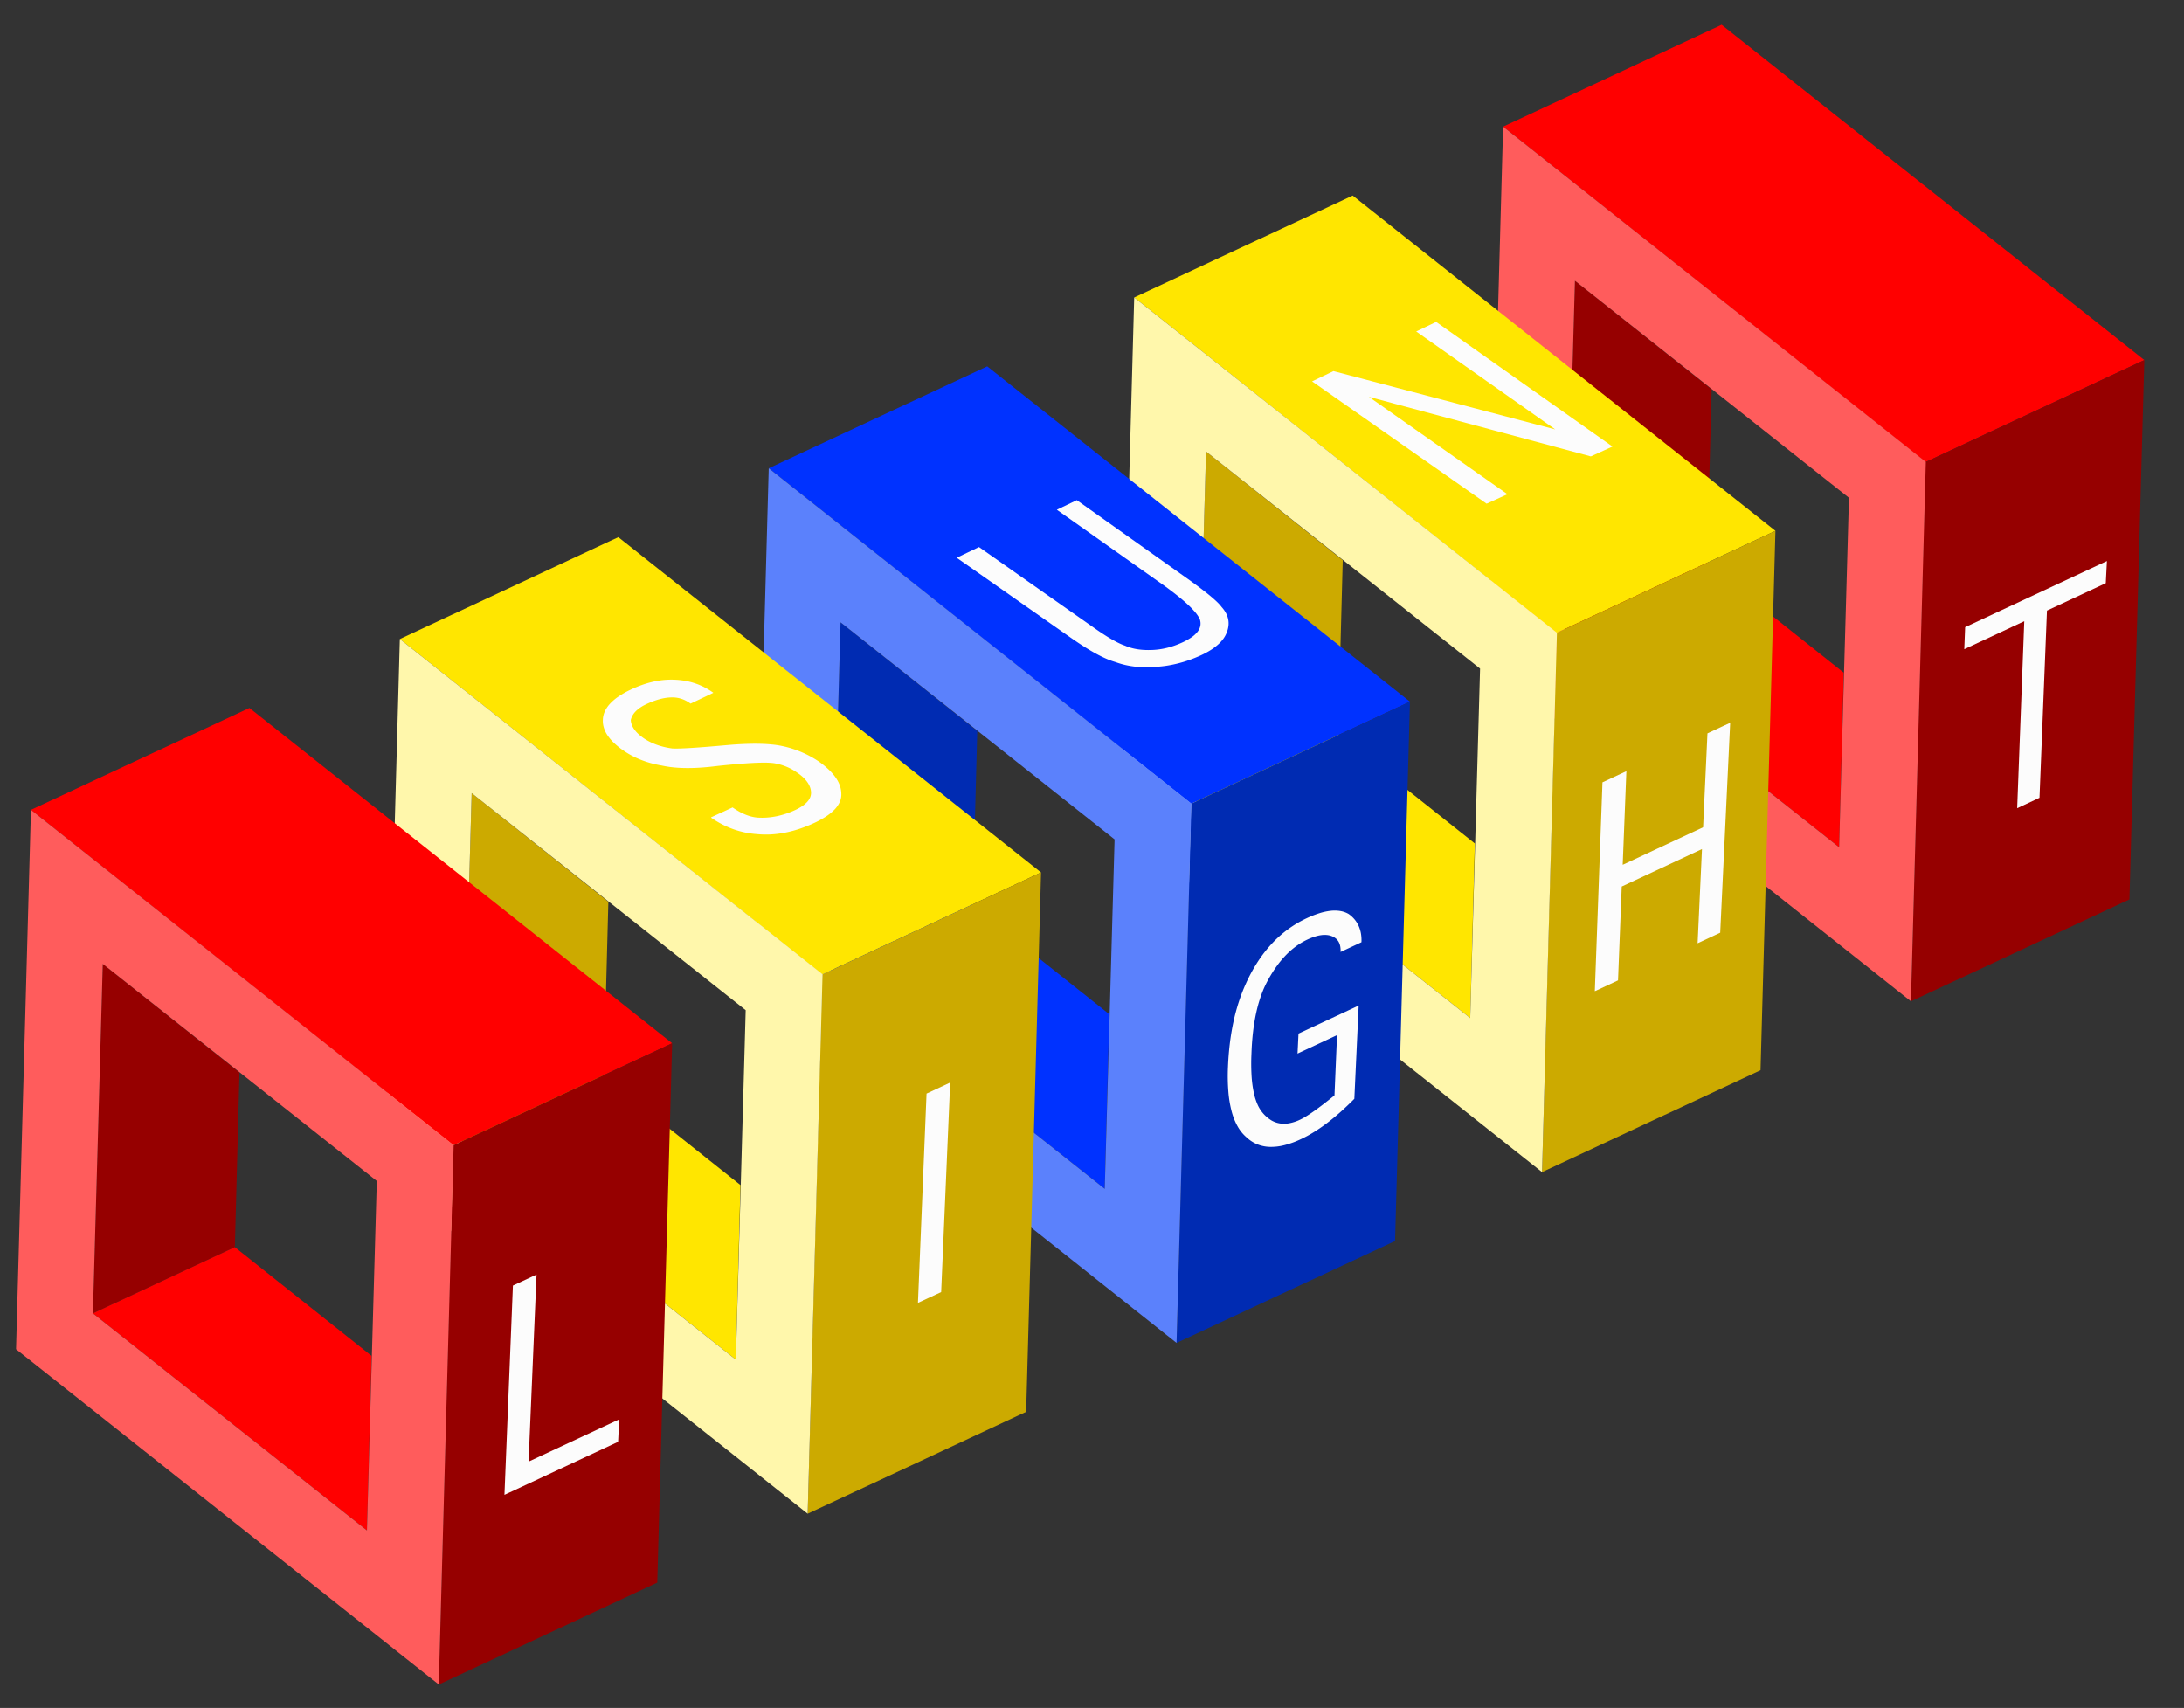
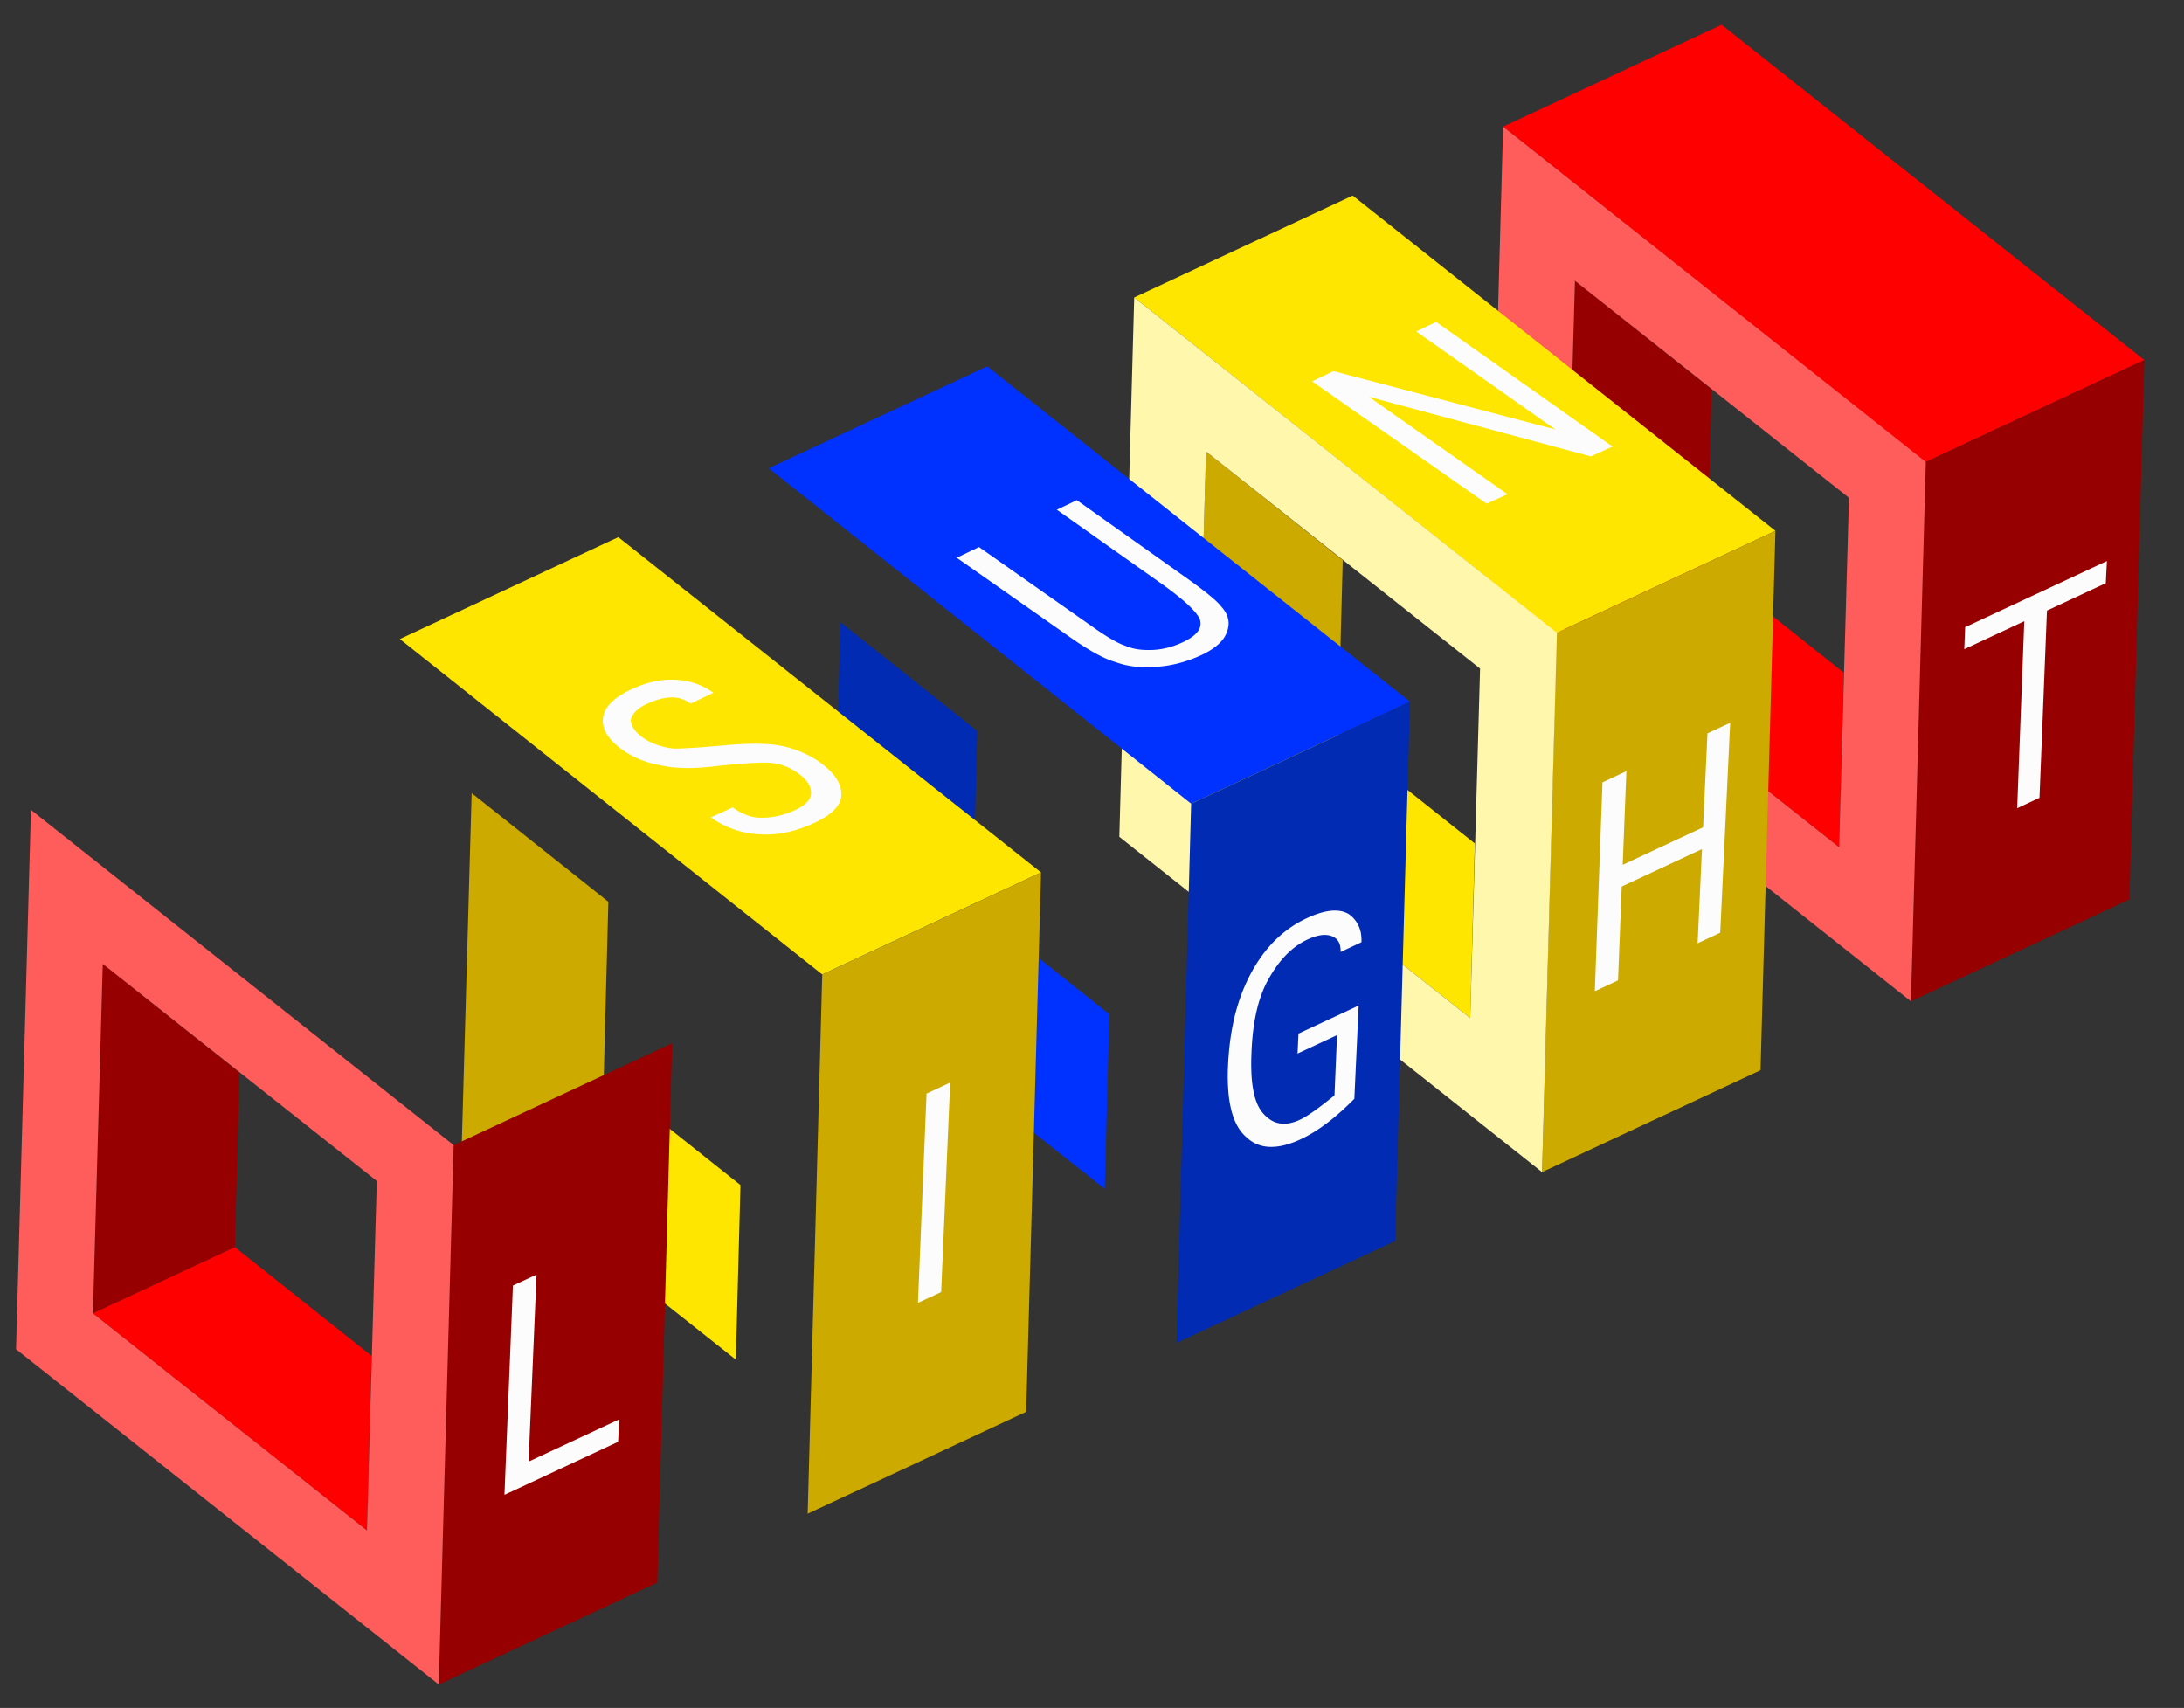
<svg xmlns="http://www.w3.org/2000/svg" width="639.399" height="500" viewBox="0 0 639.399 500">
  <rect x="0" y="0" width="639.399" height="500" fill="#333333" stroke="none" />
  <defs>
    <clipPath id="a">
      <rect width="637" height="500" transform="translate(695 243)" fill="#fff" stroke="#707070" stroke-width="1" />
    </clipPath>
  </defs>
  <g transform="translate(3250 767)">
    <g transform="translate(-3945 -1010)" clip-path="url(#a)">
      <g transform="translate(5661.571 262.77)">
        <g transform="translate(-4590.571 47.178) rotate(-25)">
          <path d="M77.64,141.261,7.06,0H77.64l70.68,141.261Z" transform="translate(63.62)" fill="red" />
          <path d="M77.64,14.11h70.68L77.64,155.371H7.06Z" transform="translate(63.62 127.151)" fill="#960000" />
          <path d="M2.48,96.474H48.332L71.158,50.722,48.332,4.97Z" transform="translate(22.348 44.787)" fill="#960000" />
          <path d="M2.48,14.11l45.852,91.5L71.158,59.862,48.332,14.11Z" transform="translate(22.348 127.151)" fill="red" />
          <path d="M70.68,0,0,141.261,70.68,282.521l70.68-141.261Zm0,232.765-45.852-91.5,45.852-91.5L93.606,95.509l22.926,45.752L93.606,187.013,70.68,232.765Z" fill="#ff5c5c" />
        </g>
        <g transform="translate(-4698.571 97.178) rotate(-25)">
          <path d="M77.64,141.261,7.06,0H77.64l70.68,141.261Z" transform="translate(63.62)" fill="#ffe600" />
          <path d="M77.64,14.11h70.68L77.64,155.371H7.06Z" transform="translate(63.62 127.151)" fill="#ca0" />
          <path d="M2.48,96.474H48.332L71.158,50.722,48.332,4.97Z" transform="translate(22.348 44.787)" fill="#ca0" />
          <path d="M2.48,14.11l45.852,91.5L71.158,59.862,48.332,14.11Z" transform="translate(22.348 127.151)" fill="#ffe600" />
          <path d="M70.68,0,0,141.261,70.68,282.521l70.68-141.261Zm0,232.765-45.852-91.5,45.852-91.5L93.606,95.509l22.926,45.752L93.606,187.013,70.68,232.765Z" fill="#fff7ab" />
        </g>
        <g transform="translate(-4805.571 147.178) rotate(-25)">
          <path d="M77.64,141.261,7.06,0H77.64l70.68,141.261Z" transform="translate(63.62)" fill="#0032ff" />
          <path d="M77.64,14.11h70.68L77.64,155.371H7.06Z" transform="translate(63.62 127.151)" fill="#002bb2" />
          <path d="M2.48,96.474H48.332L71.158,50.722,48.332,4.97Z" transform="translate(22.348 44.787)" fill="#002bb2" />
          <path d="M2.48,14.11l45.852,91.5L71.158,59.862,48.332,14.11Z" transform="translate(22.348 127.151)" fill="#0032ff" />
-           <path d="M70.68,0,0,141.261,70.68,282.521l70.68-141.261Zm0,232.765-45.852-91.5,45.852-91.5L93.606,95.509l22.926,45.752L93.606,187.013,70.68,232.765Z" fill="#5b81fc" />
        </g>
        <g transform="translate(-4913.571 197.178) rotate(-25)">
          <path d="M77.64,141.261,7.06,0H77.64l70.68,141.261Z" transform="translate(63.62)" fill="#ffe600" />
          <path d="M77.64,14.11h70.68L77.64,155.371H7.06Z" transform="translate(63.62 127.151)" fill="#ca0" />
          <path d="M2.48,96.474H48.332L71.158,50.722,48.332,4.97Z" transform="translate(22.348 44.787)" fill="#ca0" />
          <path d="M2.48,14.11l45.852,91.5L71.158,59.862,48.332,14.11Z" transform="translate(22.348 127.151)" fill="#ffe600" />
-           <path d="M70.68,0,0,141.261,70.68,282.521l70.68-141.261Zm0,232.765-45.852-91.5,45.852-91.5L93.606,95.509l22.926,45.752L93.606,187.013,70.68,232.765Z" fill="#fff7ab" />
        </g>
        <g transform="translate(-5021.571 247.178) rotate(-25)">
-           <path d="M77.64,141.261,7.06,0H77.64l70.68,141.261Z" transform="translate(63.62)" fill="red" />
          <path d="M77.64,14.11h70.68L77.64,155.371H7.06Z" transform="translate(63.62 127.151)" fill="#960000" />
          <path d="M2.48,96.474H48.332L71.158,50.722,48.332,4.97Z" transform="translate(22.348 44.787)" fill="#960000" />
          <path d="M2.48,14.11l45.852,91.5L71.158,59.862,48.332,14.11Z" transform="translate(22.348 127.151)" fill="red" />
          <path d="M70.68,0,0,141.261,70.68,282.521l70.68-141.261Zm0,232.765-45.852-91.5,45.852-91.5L93.606,95.509l22.926,45.752L93.606,187.013,70.68,232.765Z" fill="#ff5c5c" />
        </g>
      </g>
    </g>
    <path d="M49.4,6.482,32.185,14.51,30,69.3l-6.534,3.047,2.074-54.741L7.977,25.8l.254-6.445L49.735,0,49.4,6.482Z" transform="translate(-2682.906 -602.758)" fill="#fcfcfc" style="mix-blend-mode:hard-light;isolation:isolate" />
    <path d="M30.5,56.559,56.951,44.227,56.625,50.8,23.351,66.32,25.83,5.063l6.917-3.226L30.417,56.6Z" transform="translate(-3125.667 -395.716)" fill="#fcfcfc" style="mix-blend-mode:hard-light;isolation:isolate" />
    <path d="M23.4,64.5,25.918,3.226,32.835,0,30.195,61.332l-6.878,3.207Z" transform="translate(-3004.656 -450.086)" fill="#fcfcfc" style="mix-blend-mode:hard-light;isolation:isolate" />
    <path d="M37.7,45.168l.287-5.938L55.6,31.018l-1.266,27.3q-2.086,2.1-4.1,3.887t-3.967,3.259q-1.951,1.473-3.842,2.636a36.857,36.857,0,0,1-3.727,2.02,26.927,26.927,0,0,1-4.813,1.755,15.649,15.649,0,0,1-4.255.508,10.6,10.6,0,0,1-3.7-.75,10.158,10.158,0,0,1-3.135-2.024A11.863,11.863,0,0,1,20.171,66.4a18.682,18.682,0,0,1-1.782-4.491,33.178,33.178,0,0,1-.945-5.774,58.574,58.574,0,0,1-.112-7.065q.141-3.549.539-6.862t1.062-6.4a59,59,0,0,1,1.6-5.935A50.71,50.71,0,0,1,22.668,24.4a47.786,47.786,0,0,1,3.444-6.285,38.558,38.558,0,0,1,4.1-5.252A33.6,33.6,0,0,1,34.97,8.646a32.41,32.41,0,0,1,5.4-3.182,30.052,30.052,0,0,1,3.768-1.483,17.139,17.139,0,0,1,3.3-.706,10.157,10.157,0,0,1,2.833.074,7.26,7.26,0,0,1,2.382.857,9.11,9.11,0,0,1,1.733,1.58A8.321,8.321,0,0,1,55.589,7.7a9.153,9.153,0,0,1,.68,2.238,11.719,11.719,0,0,1,.145,2.542l-6.106,2.847a7.144,7.144,0,0,0-.09-1.585,4.41,4.41,0,0,0-.428-1.283,3.523,3.523,0,0,0-.771-.989,4.124,4.124,0,0,0-1.117-.7,5.3,5.3,0,0,0-1.493-.391A7.145,7.145,0,0,0,44.7,10.4a11.079,11.079,0,0,0-1.94.438,17.92,17.92,0,0,0-2.175.859,19.883,19.883,0,0,0-3.215,1.89A22.838,22.838,0,0,0,34.4,16.148a28.794,28.794,0,0,0-2.723,3.241,38.5,38.5,0,0,0-2.494,3.935,29.613,29.613,0,0,0-2.015,4.38,40.657,40.657,0,0,0-1.5,5.125,56.545,56.545,0,0,0-.985,5.853q-.365,3.1-.477,6.565a60.7,60.7,0,0,0,.03,6.19,33.888,33.888,0,0,0,.643,5,17.582,17.582,0,0,0,1.233,3.815,10.321,10.321,0,0,0,4.035,4.434,7.171,7.171,0,0,0,2.492.848,8.3,8.3,0,0,0,2.757-.087,12.948,12.948,0,0,0,3.027-1.014,18.346,18.346,0,0,0,1.8-.988q1.021-.627,2.286-1.518t2.769-2.045q1.5-1.154,3.244-2.568l.744-17.638-11.6,5.411Z" transform="translate(-2907.831 -503.644)" fill="#fcfcfc" style="mix-blend-mode:hard-light;isolation:isolate" />
    <path d="M53.684,64.547l1.277-27.568L31.468,47.934,30.383,75.412l-6.792,3.167L25.83,17.435l7-3.266L31.752,41.576,55.289,30.6,56.565,3.1,63.219,0,60.3,61.46,53.77,64.507Z" transform="translate(-2806.683 -555.411)" fill="#fcfcfc" style="mix-blend-mode:hard-light;isolation:isolate" />
    <path d="M34.938,54.732,41.2,51.857a21.4,21.4,0,0,0,1.938,1.218,16.763,16.763,0,0,0,1.91.911,13.067,13.067,0,0,0,1.866.592,10.347,10.347,0,0,0,1.807.262,20.847,20.847,0,0,0,2.661-.03,21.581,21.581,0,0,0,2.668-.371,23.393,23.393,0,0,0,2.676-.712,26.386,26.386,0,0,0,2.686-1.054,15.032,15.032,0,0,0,2.09-1.141A8.25,8.25,0,0,0,63,50.281a4.676,4.676,0,0,0,.9-1.354,3.449,3.449,0,0,0,.273-1.449,4.917,4.917,0,0,0-.285-1.5,6.288,6.288,0,0,0-.771-1.484,9.132,9.132,0,0,0-1.266-1.449,13.784,13.784,0,0,0-1.768-1.391,16,16,0,0,0-1.6-1,15.794,15.794,0,0,0-1.672-.784,16.307,16.307,0,0,0-1.738-.582,17.53,17.53,0,0,0-1.8-.392,21.347,21.347,0,0,0-2.57-.149q-1.544-.013-3.6.094t-4.63.324q-2.568.218-5.644.542-2.487.318-4.748.474t-4.3.144q-2.038-.011-3.859-.192a29.429,29.429,0,0,1-3.426-.535,31.653,31.653,0,0,1-3.236-.714,28.546,28.546,0,0,1-2.982-1,26.323,26.323,0,0,1-2.729-1.276,24.867,24.867,0,0,1-2.477-1.53,21.685,21.685,0,0,1-2.633-2.149A13.144,13.144,0,0,1,4.558,30.71a8.47,8.47,0,0,1-1.077-2.3,6.765,6.765,0,0,1-.249-2.372,6.281,6.281,0,0,1,.576-2.326A8.555,8.555,0,0,1,5.315,21.5a14.42,14.42,0,0,1,2.45-2.087,25.29,25.29,0,0,1,3.408-1.944,35.214,35.214,0,0,1,3.485-1.457,28.8,28.8,0,0,1,3.419-.984,24.726,24.726,0,0,1,3.363-.506,23.773,23.773,0,0,1,6.265.351,20.068,20.068,0,0,1,2.776.749A19.372,19.372,0,0,1,33.1,16.759,20.466,20.466,0,0,1,35.574,18.3l-6.669,3.166a10.2,10.2,0,0,0-1.366-.849,8.976,8.976,0,0,0-1.39-.575,8.36,8.36,0,0,0-2.8-.39,12.16,12.16,0,0,0-1.717.137,15.973,15.973,0,0,0-1.838.39q-.947.258-1.95.639t-2.053.883a12.4,12.4,0,0,0-1.673.954,8.4,8.4,0,0,0-1.3,1.086,5.941,5.941,0,0,0-.912,1.21,4.808,4.808,0,0,0-.51,1.327,4.6,4.6,0,0,0,.278,1.339,5.764,5.764,0,0,0,.689,1.305,8.673,8.673,0,0,0,1.1,1.28A14.026,14.026,0,0,0,14.99,31.46a15.6,15.6,0,0,0,1.819,1.1,17.91,17.91,0,0,0,2.045.9,20.649,20.649,0,0,0,2.255.681,23.758,23.758,0,0,0,2.45.456q.886.044,2.33,0t3.452-.171q2.009-.127,4.584-.334t5.727-.491q2.63-.231,4.964-.325t4.355-.056q2.021.038,3.716.206a27.174,27.174,0,0,1,3.049.46q1.482.31,2.9.759t2.777,1.029q1.355.58,2.64,1.284t2.494,1.523a26.347,26.347,0,0,1,2.793,2.286,15.436,15.436,0,0,1,2.021,2.312A9.745,9.745,0,0,1,72.6,45.437a7.625,7.625,0,0,1,.435,2.438,5.388,5.388,0,0,1-.457,2.383A7.692,7.692,0,0,1,71.032,52.5a14.625,14.625,0,0,1-2.622,2.1,28.451,28.451,0,0,1-3.678,1.968,40.334,40.334,0,0,1-4.168,1.624,33.922,33.922,0,0,1-4.106,1.064,29.624,29.624,0,0,1-4.044.5,27.243,27.243,0,0,1-3.982-.082,26.445,26.445,0,0,1-3.633-.5,25.715,25.715,0,0,1-3.457-.979,26.754,26.754,0,0,1-3.294-1.446,29.6,29.6,0,0,1-3.145-1.9Z" transform="translate(-3076.726 -582.484)" fill="#fcfcfc" style="mix-blend-mode:hard-light;isolation:isolate" />
    <path d="M33.882,50.238,0,26.491l6.523-3.129L39.6,46.58q1.644,1.174,3.071,2.108t2.635,1.635q1.208.7,2.2,1.173a14.846,14.846,0,0,0,1.757.724,13.436,13.436,0,0,0,1.748.634,15.65,15.65,0,0,0,1.911.418,19.406,19.406,0,0,0,2.086.207q1.089.051,2.274,0a20.415,20.415,0,0,0,2.162-.2,22.084,22.084,0,0,0,2.173-.426q1.087-.27,2.169-.65t2.149-.867a17.684,17.684,0,0,0,2.815-1.567,7.86,7.86,0,0,0,1.8-1.672,4.018,4.018,0,0,0,.792-1.783,3.831,3.831,0,0,0-.2-1.9,9.328,9.328,0,0,0-1.3-1.951,25.286,25.286,0,0,0-2.262-2.342q-1.37-1.268-3.214-2.73t-4.155-3.114L29.312,12.434l5.851-2.806L67.728,32.735q1.985,1.424,3.593,2.64t2.84,2.236q1.232,1.02,2.088,1.852a12.433,12.433,0,0,1,1.338,1.488,8.878,8.878,0,0,1,1.2,1.676,6.678,6.678,0,0,1,.671,1.782,6.165,6.165,0,0,1,.111,1.882,7.328,7.328,0,0,1-.479,1.977A7.835,7.835,0,0,1,78.059,50.2a10.886,10.886,0,0,1-1.649,1.787,16.574,16.574,0,0,1-2.255,1.645,25.607,25.607,0,0,1-2.85,1.5c-1.048.475-2.125.907-3.219,1.291s-2.205.719-3.323,1-2.24.51-3.357.679a31.143,31.143,0,0,1-3.323.328q-1.608.131-3.127.108a27.956,27.956,0,0,1-2.965-.2,25.348,25.348,0,0,1-2.824-.505,24.506,24.506,0,0,1-2.7-.812,23.1,23.1,0,0,1-2.735-1Q42.3,55.4,40.732,54.541t-3.275-1.932q-1.711-1.077-3.575-2.371Z" transform="translate(-2969.906 -630.21)" fill="#fcfcfc" style="mix-blend-mode:hard-light;isolation:isolate" />
    <path d="M81.605,51.319,16.624,33.877,57.2,62.393,51.1,65.164,0,29.355l6.262-3L71.2,43.427,30.483,14.748l5.841-2.8L87.954,48.438l-6.433,2.919Z" transform="translate(-2865.87 -684.711)" fill="#fcfcfc" style="mix-blend-mode:hard-light;isolation:isolate" />
  </g>
</svg>